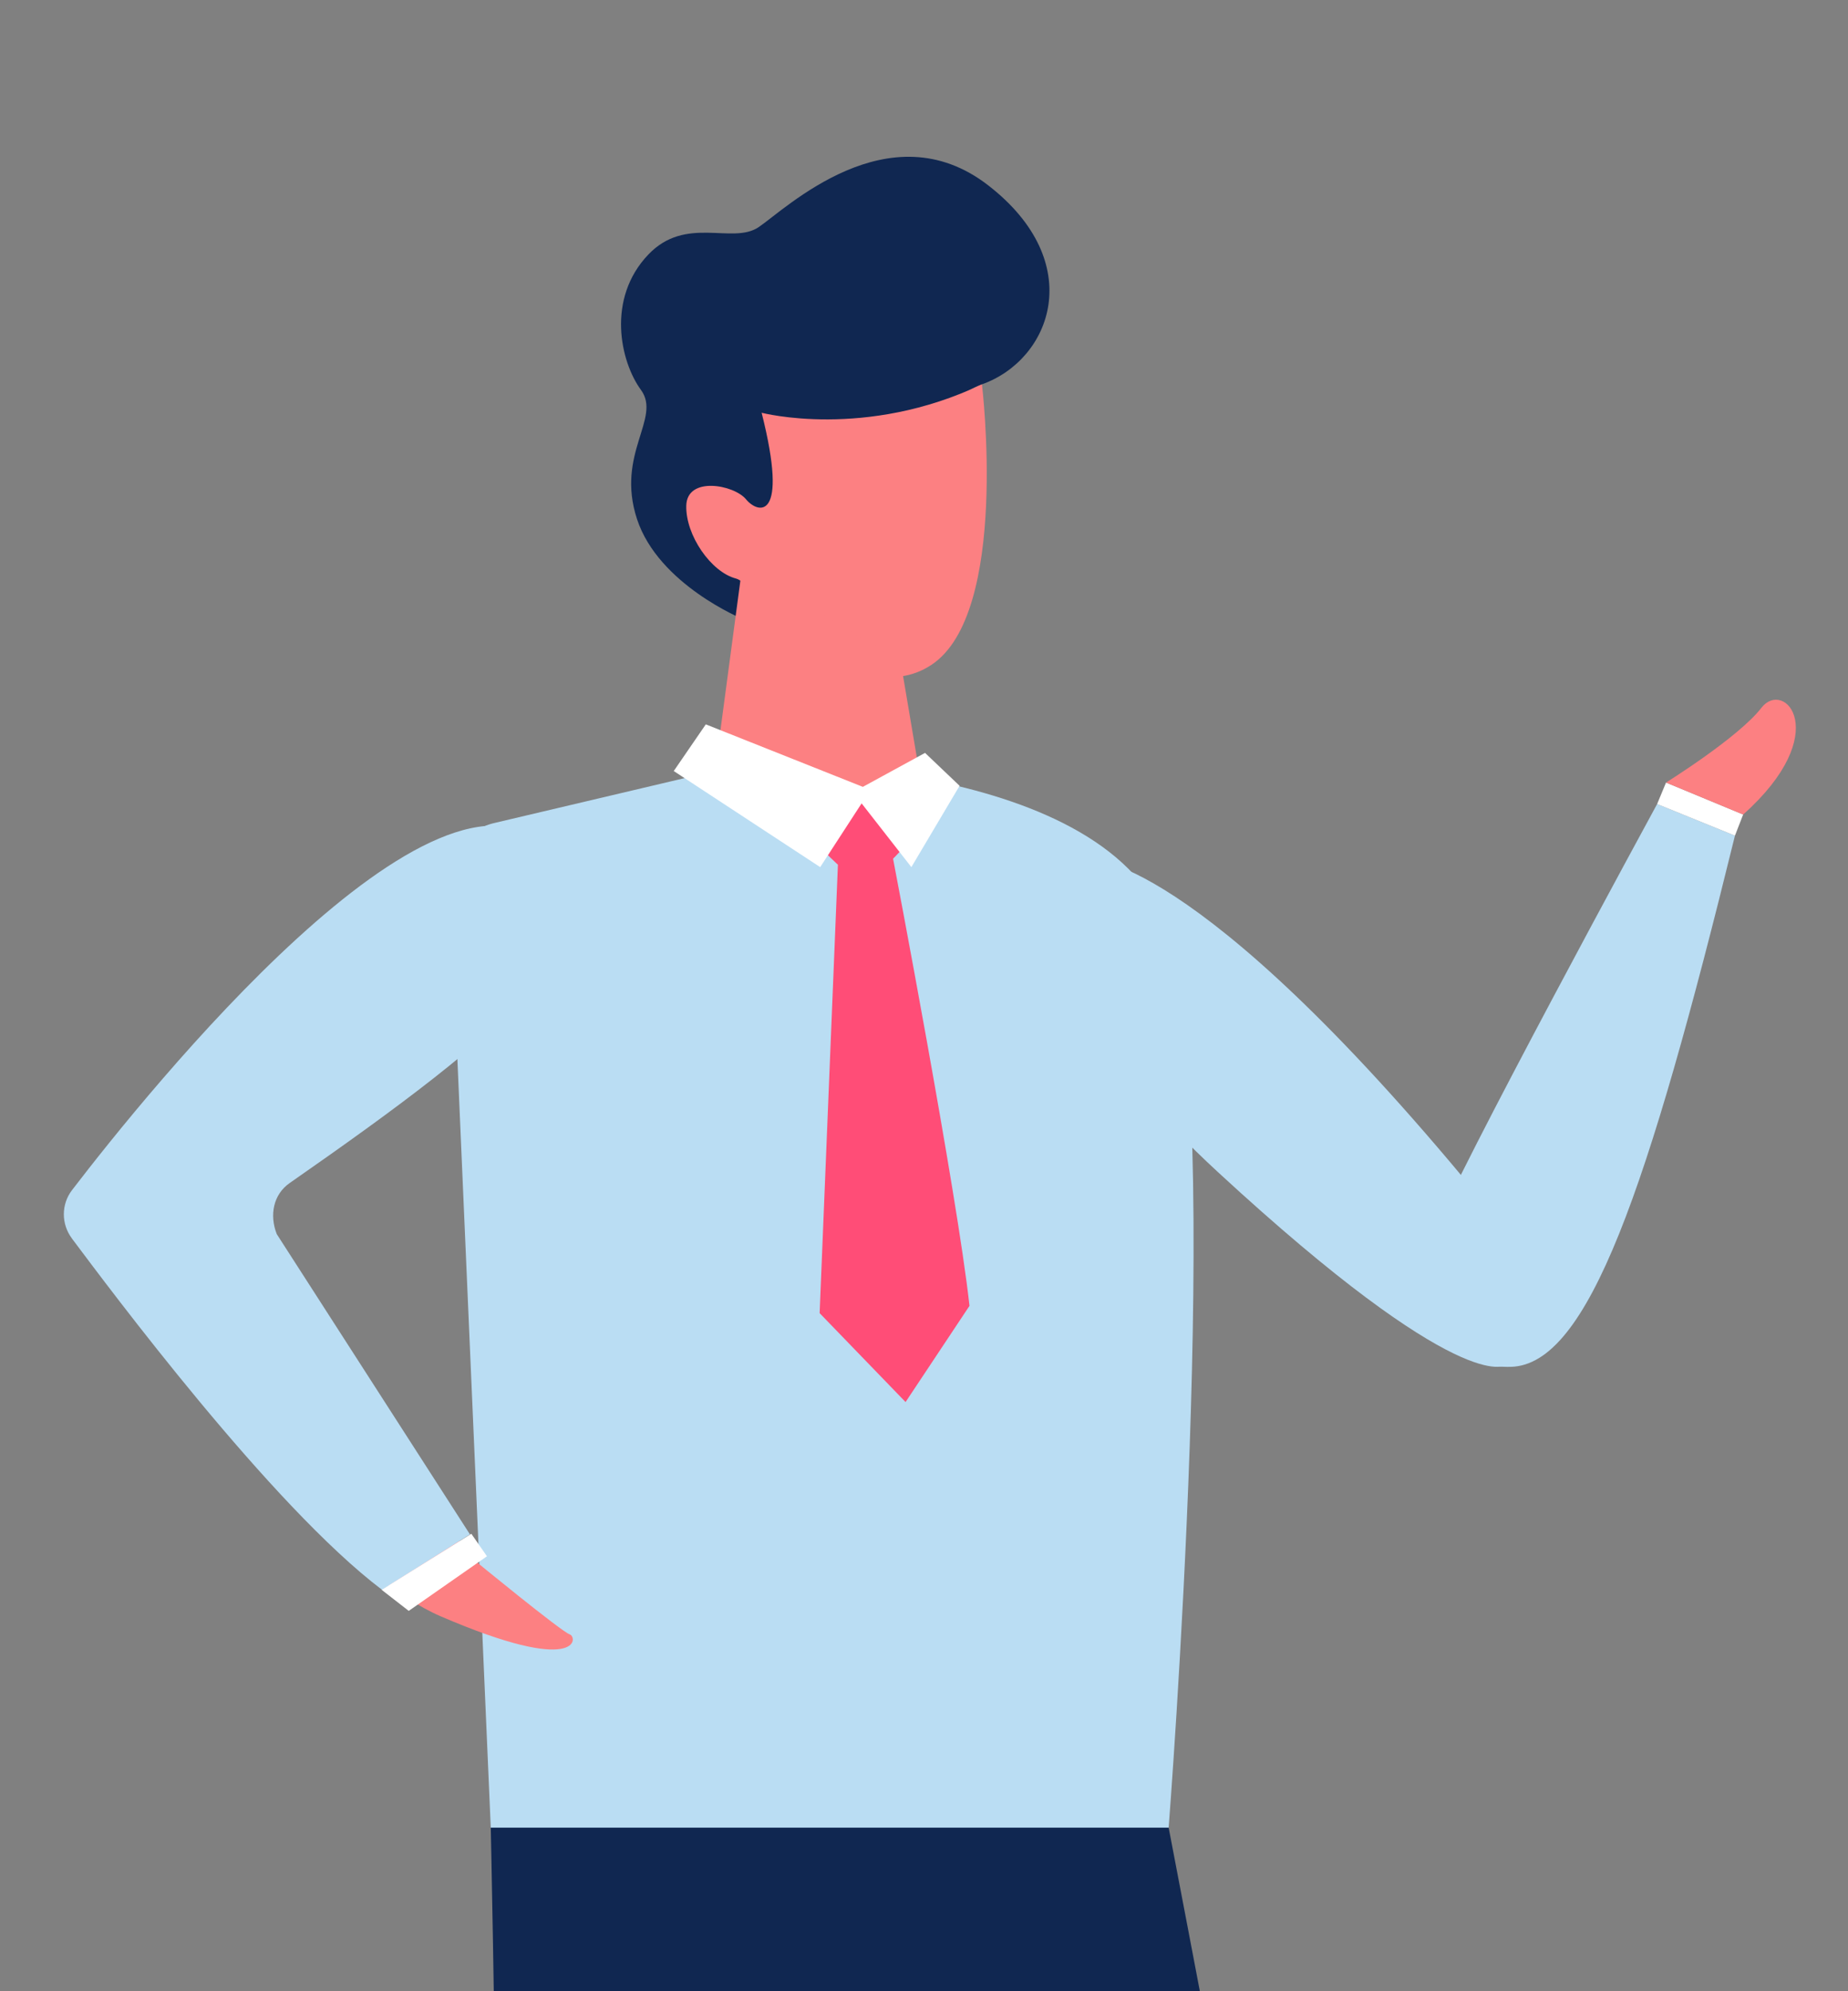
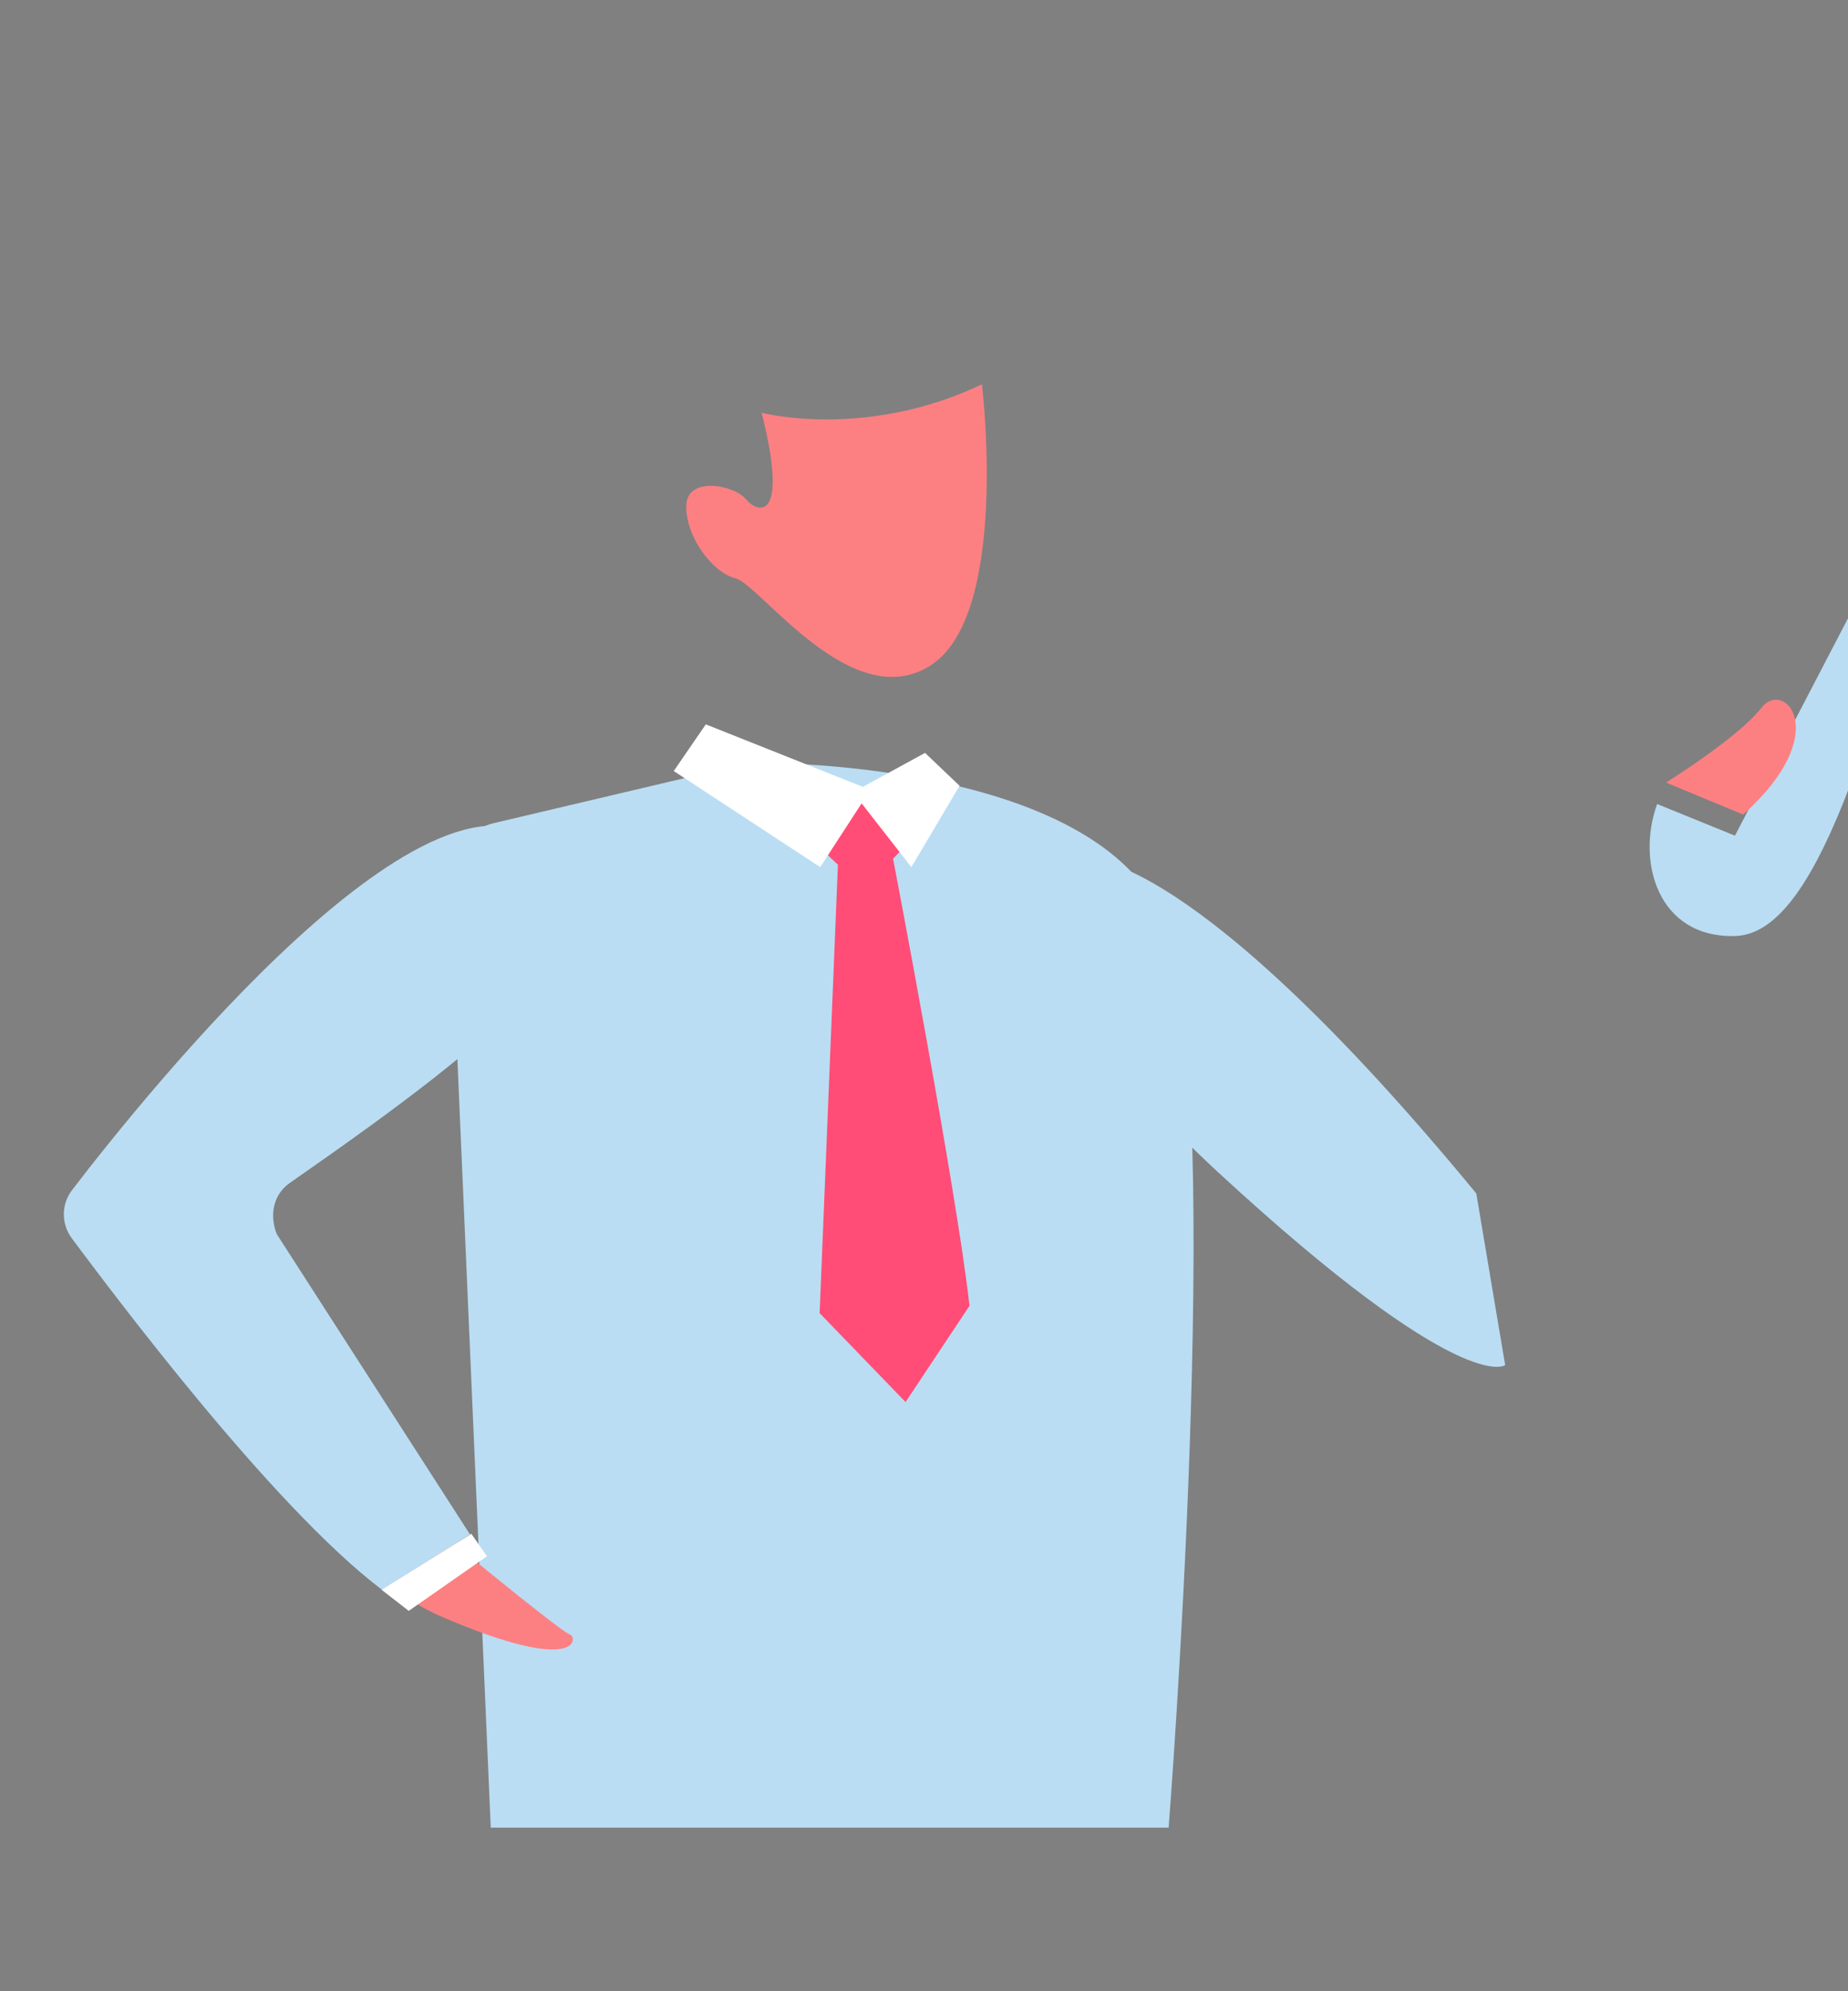
<svg xmlns="http://www.w3.org/2000/svg" id="uuid-049560ed-21d2-467f-8d9b-0ebe8d575dbf" viewBox="0 0 398.51 429.15">
  <rect x="0" y="0" width="398.51" height="429.15" fill="#808080" stroke="none" />
  <defs>
    <style>.uuid-714124c1-aaf2-4444-98dc-e68e4f44c64f{fill:#fff;}.uuid-d75abde4-e3e9-4554-ad18-03ac33918d09{fill:#102751;}.uuid-024043c6-c0d6-47ad-8338-09eb153361f5{fill:#fc8082;}.uuid-2a4856d9-4bc2-4c17-bf3b-7818011e2526{clip-path:url(#uuid-1270a933-e8b8-41b6-909a-7d204b609686);}.uuid-46abe73e-7d4e-4b26-b59d-2cf07526d110{fill:none;}.uuid-4b8aa080-002c-45dc-9fcd-8875dc4015e0{fill:#baddf3;}.uuid-400de309-eeb0-4035-995e-150280dfb4c2{fill:#ff4d77;}</style>
    <clipPath id="uuid-1270a933-e8b8-41b6-909a-7d204b609686">
      <rect class="uuid-46abe73e-7d4e-4b26-b59d-2cf07526d110" width="398.51" height="429.15" />
    </clipPath>
  </defs>
  <g class="uuid-2a4856d9-4bc2-4c17-bf3b-7818011e2526">
    <g>
-       <path class="uuid-d75abde4-e3e9-4554-ad18-03ac33918d09" d="M105.83,393.91s3.41,157.36,0,178.46c-3.41,21.11-16.45,127.87-16.45,127.87h27.31s40.97-120.42,45.31-148.36c4.35-27.93,14.95-106.15,14.95-106.15l16.71-.62s33.52,98.7,35.38,111.73,21.11,143.39,21.11,143.39h27.93s3.72-142.46,2.48-153.17c-1.24-10.71-28.55-153.17-28.55-153.17l-36-16.45-110.18,16.45Z" />
      <path class="uuid-4b8aa080-002c-45dc-9fcd-8875dc4015e0" d="M161.7,164.39l-55.18,13.01c-5.8,1.37-9.81,6.66-9.55,12.62l8.86,203.89H252.01s12.1-154.56,0-192.74c-12.1-38.18-90.32-36.78-90.32-36.78Z" />
      <path class="uuid-4b8aa080-002c-45dc-9fcd-8875dc4015e0" d="M234.51,185.14s22.47-2.36,83.84,72.08l6.23,37s-9.08,7.15-61.93-41.59c-52.85-48.73-28.15-67.49-28.15-67.49Z" />
      <g>
-         <path class="uuid-4b8aa080-002c-45dc-9fcd-8875dc4015e0" d="M374.13,180.11l-16.78-6.82s-43.83,80.43-48.31,92.85c-4.49,12.42,.14,28.88,16.78,28.45,16.64-.43,29.49-37.9,48.31-114.48Z" />
-         <polygon class="uuid-714124c1-aaf2-4444-98dc-e68e4f44c64f" points="375.9 175.55 374.13 180.11 357.35 173.29 359.27 168.66 375.9 175.55" />
+         <path class="uuid-4b8aa080-002c-45dc-9fcd-8875dc4015e0" d="M374.13,180.11l-16.78-6.82c-4.49,12.42,.14,28.88,16.78,28.45,16.64-.43,29.49-37.9,48.31-114.48Z" />
        <path class="uuid-024043c6-c0d6-47ad-8338-09eb153361f5" d="M359.27,168.66s15.64-9.73,20.56-16.1c4.92-6.37,15.76,5.4-3.93,23l-16.63-6.9Z" />
      </g>
      <path class="uuid-024043c6-c0d6-47ad-8338-09eb153361f5" d="M27.05,258.12c8.05,10.74,15.97,44.76,35.58,64.68,11.5,11.7,23.08,21.55,32.4,25.56,30.07,12.95,29.59,4.48,27.82,3.89-1.79-.59-20.53-15.96-20.53-15.96l-17.88-23.09-30.49-45.06c-1.61-4.1,1.27-13.9,4.83-16.37,47.29-32.9,63.47-46.88,53.35-57.56-24.22-25.51-66.44,39.61-82.71,60.83-2.36,3.07-4.69-.03-2.36,3.07Z" />
      <path class="uuid-4b8aa080-002c-45dc-9fcd-8875dc4015e0" d="M15.5,266.92c8.05,10.74,42.98,57.66,66.89,75.73l18.95-11.95-41.66-64.72c-1.61-4.1-.75-8.56,2.81-11.02,47.29-32.9,72.67-53.99,56.14-71.94-24.22-25.51-86.82,52.25-103.09,73.47-2.36,3.07-2.36,7.32-.03,10.43Z" />
      <polygon class="uuid-714124c1-aaf2-4444-98dc-e68e4f44c64f" points="105.01 335.42 88.14 347.19 82.3 342.65 101.64 330.57 105.01 335.42" />
      <g>
-         <path class="uuid-d75abde4-e3e9-4554-ad18-03ac33918d09" d="M160.17,133.42s-18.16-7.42-22.8-21.53c-4.64-14.12,5.32-21.74,.85-27.85-4.47-6.1-7.48-19.68,1.58-29.17,8.11-8.5,18.08-2.09,23.78-5.9,5.7-3.82,28.1-25.63,49.54-9.01,21.44,16.62,13.62,37.55-1.38,42.88-15,5.33-51.58,50.58-51.58,50.58Z" />
        <path class="uuid-024043c6-c0d6-47ad-8338-09eb153361f5" d="M211.75,82.84s6.02,49.37-10.93,60.48-36.83-17.24-42.15-18.64c-5.32-1.4-10.84-9.29-10.68-15.7,.16-6.41,10.29-4.51,12.88-1.37,2.59,3.14,9.33,4.91,3.37-18.65,0,0,22.36,5.86,47.51-6.13Z" />
      </g>
-       <path class="uuid-024043c6-c0d6-47ad-8338-09eb153361f5" d="M194.18,142.38l4.24,25.07s-3.68,9.55-18.3,8.56c-14.62-.99-25.86-10.38-25.86-10.38l5.8-43.52,34.12,20.28Z" />
      <g>
        <path class="uuid-400de309-eeb0-4035-995e-150280dfb4c2" d="M195.28,182.19s-6.44,7.48-9.2,7.51c-2.76,.03-9.22-7.15-9.22-7.15l10.15-11.06,8.26,10.69Z" />
        <path class="uuid-400de309-eeb0-4035-995e-150280dfb4c2" d="M192.56,184.94s13.91,72.6,16.5,96.51l-13.78,20.73-18.53-19.16,3.94-96.65,11.88-1.42Z" />
      </g>
      <polygon class="uuid-714124c1-aaf2-4444-98dc-e68e4f44c64f" points="186.07 169.59 152.2 156.12 145.29 166.18 176.87 186.89 185.8 173.15 196.53 186.89 206.93 169.36 199.48 162.27 186.07 169.59" />
    </g>
  </g>
</svg>